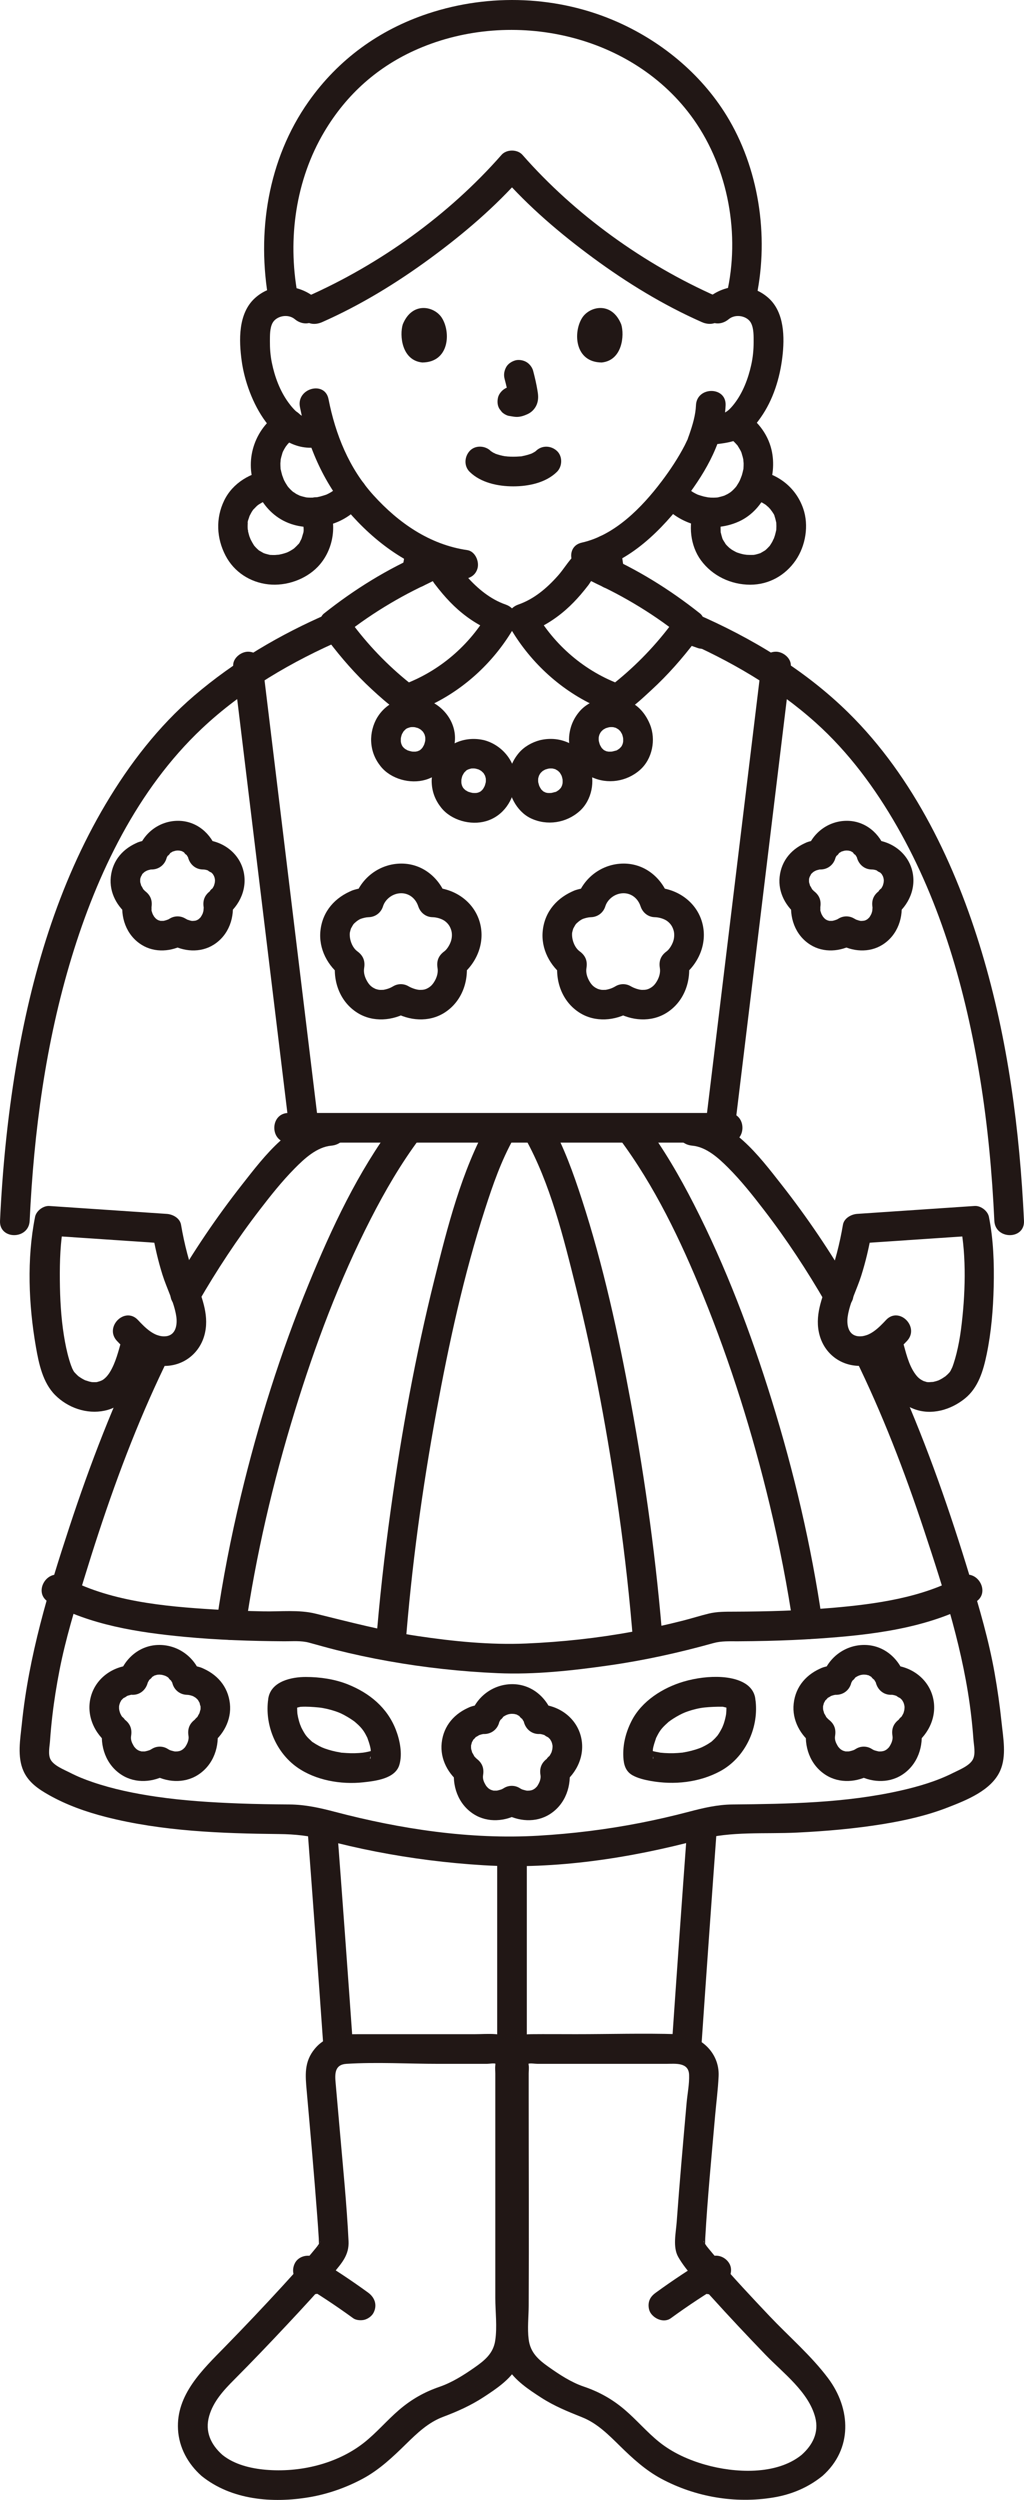
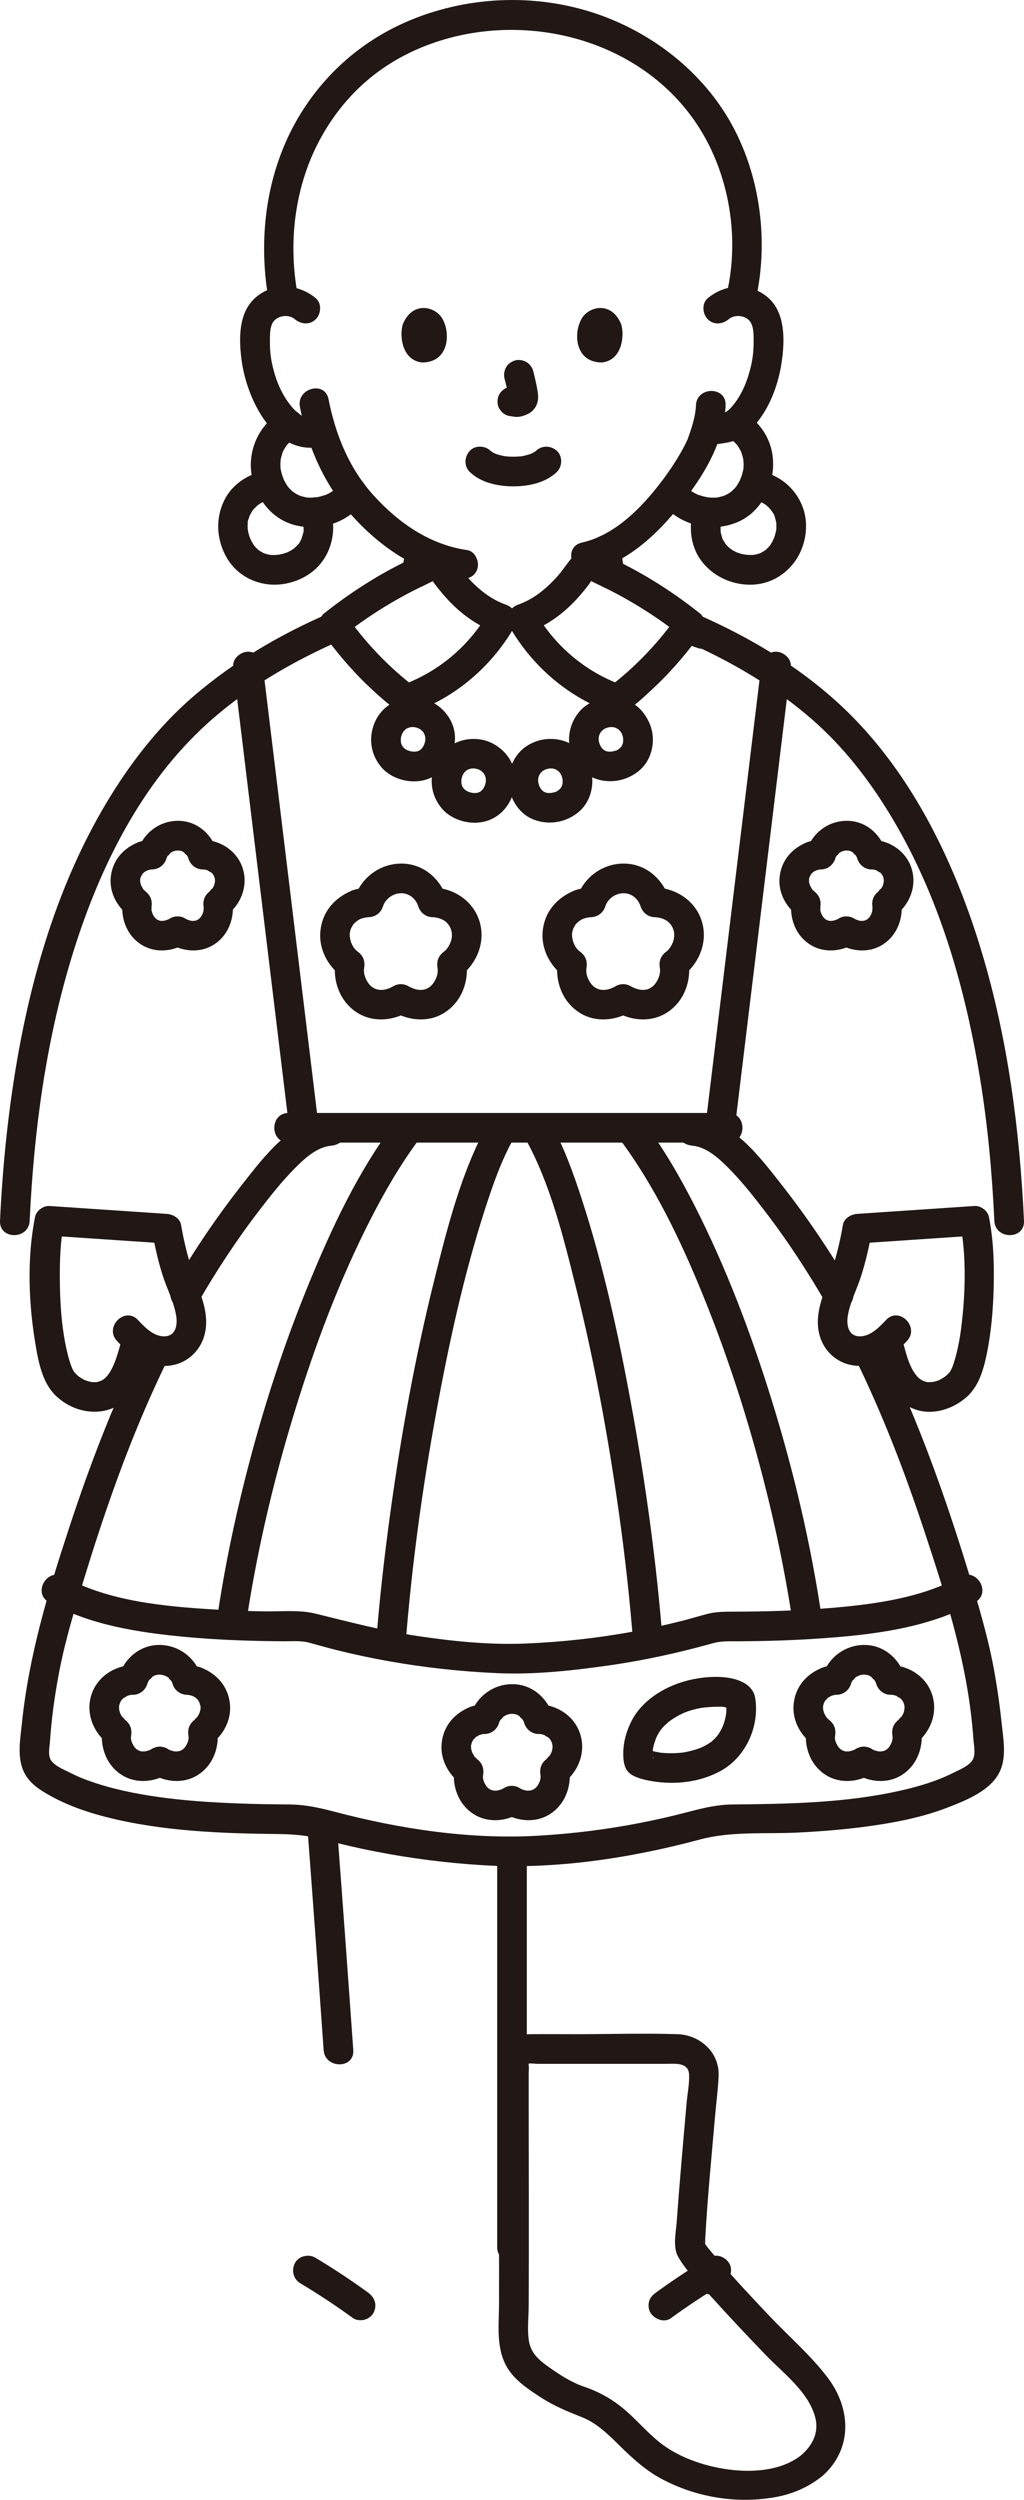
<svg xmlns="http://www.w3.org/2000/svg" id="b" width="138.185" height="337.108" viewBox="0 0 138.185 337.108">
  <defs>
    <style>.e{fill:#211715;}</style>
  </defs>
  <g id="c">
    <g id="d">
      <path class="e" d="M67.093,249.687v53.34c0,2.574,4,2.578,4,0v-53.34c0-2.574-4-2.578-4,0h0Z" />
      <path class="e" d="M97.197,305.953c-.132-.142-.268-.278-.41-.41-.181-.195-.396-.333-.644-.414-.238-.125-.495-.183-.771-.172-.275-.01-.532.047-.771.172-.248.081-.463.219-.644.414l-.313.405c-.181.312-.272.648-.273,1.009l.071.532c.095.339.266.633.514.883.142.132.278.268.41.41.181.195.396.333.644.414.238.125.495.183.771.172.275.01.532-.047.771-.172.248-.081.463-.219.644-.414l.313-.405c.181-.312.272-.648.273-1.009l-.071-.532c-.095-.339-.266-.633-.514-.883h0Z" />
-       <path class="e" d="M94.613,276.477c.697-10.199,1.421-20.395,2.17-30.59.189-2.568-3.812-2.556-4,0-.749,10.195-1.473,20.391-2.17,30.59-.176,2.569,3.825,2.559,4,0h0Z" />
-       <path class="e" d="M41.408,305.543c-.143.133-.282.272-.42.41-.195.181-.333.396-.414.644-.125.238-.183.495-.172.771-.01.275.047.532.172.771.081.248.219.463.414.644l.405.313c.312.181.648.272,1.009.273l.532-.071c.339-.095.633-.266.883-.514.138-.138.277-.277.42-.41.195-.181.333-.396.414-.644.125-.238.183-.495.172-.771.01-.275-.047-.532-.172-.771-.081-.248-.219-.463-.414-.644l-.405-.313c-.312-.181-.648-.272-1.009-.273l-.532.071c-.339.095-.633.266-.883.514h0Z" />
      <path class="e" d="M41.443,245.917c.77,10.175,1.512,20.352,2.23,30.53.18,2.553,4.182,2.573,4,0-.718-10.178-1.46-20.355-2.23-30.53-.193-2.551-4.195-2.572-4,0h0Z" />
-       <path class="e" d="M30.015,331.035c-1.574-1.398-2.386-3.154-1.788-5.247.563-1.971,1.96-3.478,3.37-4.893,2.427-2.436,4.804-4.922,7.154-7.432,2.129-2.275,4.262-4.559,6.257-6.954,1.137-1.366,2.119-2.452,2.028-4.295-.247-4.999-.753-9.993-1.185-14.978-.183-2.116-.37-4.232-.559-6.348-.107-1.2-.161-2.485,1.454-2.586,4.108-.256,8.312,0,12.427,0h6.542c.328,0,.935-.124,1.244,0-.205-.082-.073-.139-.119.196-.049.351,0,.747,0,1.102,0,10.087,0,20.175,0,30.262,0,1.903.27,3.878-.013,5.757-.262,1.742-1.431,2.683-2.8,3.639-1.464,1.024-3.033,2.016-4.73,2.599-2.046.702-3.793,1.697-5.436,3.105-1.657,1.418-3.068,3.117-4.788,4.462-3.649,2.853-8.673,4.011-13.23,3.613-2.015-.176-4.223-.705-5.828-2.002-.839-.679-2.008-.82-2.828,0-.702.702-.844,2.146,0,2.828,4.046,3.271,9.594,3.717,14.568,2.873,2.503-.425,4.963-1.291,7.199-2.492s4.053-2.925,5.849-4.686c1.481-1.452,2.994-2.902,4.972-3.646,1.956-.736,3.768-1.543,5.526-2.694,1.668-1.092,3.557-2.344,4.536-4.136,1.058-1.937,1.109-4.164,1.046-6.316-.294-10.057-.042-20.152-.042-30.213,0-2.36.59-5.736-1.451-7.386-1.447-1.169-3.566-.865-5.311-.865h-15.595c-2.237,0-4.407.048-5.997,1.957-1.479,1.775-1.283,3.616-1.099,5.692.496,5.585.991,11.171,1.413,16.762.078,1.039.156,2.078.215,3.119.018.309.003.633.044.939.035.263-.109.553.061-.202.09-.4.222-.395-.014-.084-.096.126-.185.262-.276.391-.197.279.006-.003.042-.05-.069.089-.138.177-.209.264-.418.512-.842,1.019-1.274,1.52-1.068,1.237-2.165,2.45-3.27,3.654-2.546,2.776-5.139,5.51-7.773,8.203-3.007,3.074-6.586,6.428-6.327,11.13.136,2.459,1.343,4.645,3.168,6.266,1.919,1.704,4.758-1.115,2.828-2.828Z" />
      <path class="e" d="M49.679,309.152c-2.306-1.678-4.687-3.251-7.136-4.714-.899-.537-2.235-.231-2.736.718-.511.966-.242,2.163.718,2.736,2.448,1.463,4.829,3.036,7.136,4.714.395.288,1.09.326,1.541.202.464-.128.967-.486,1.195-.919.549-1.039.189-2.077-.718-2.736h0Z" />
      <path class="e" d="M110.998,333.863c4.063-3.607,3.863-9.018.748-13.174-2.272-3.032-5.286-5.615-7.891-8.364-2.424-2.558-4.837-5.134-7.137-7.806-.386-.448-.765-.902-1.14-1.36-.073-.089-.144-.179-.215-.269-.2-.255.26.364-.009-.015-.101-.142-.194-.297-.303-.432-.186-.232-.127-.494.013.125.051.225-.009.63.06.244.056-.312.028-.664.045-.981.312-5.511.85-11.014,1.331-16.511.156-1.78.394-3.573.475-5.358.144-3.191-2.491-5.563-5.555-5.66-4.566-.145-9.159,0-13.726,0-2.006,0-4.013-.02-6.02,0-1.133.011-2.206.227-3.081,1.021-1.202,1.091-1.249,2.559-1.249,4.05,0,10.389.011,20.778,0,31.167-.003,2.906-.459,6.062,1.086,8.692,1.033,1.758,2.932,3.002,4.608,4.085,1.781,1.151,3.613,1.88,5.563,2.664,2.01.808,3.537,2.357,5.053,3.845,1.703,1.671,3.459,3.282,5.577,4.418,4.611,2.474,9.956,3.38,15.117,2.537,2.461-.402,4.709-1.348,6.65-2.917.841-.68.707-2.121,0-2.828-.831-.831-1.986-.681-2.828,0-3.414,2.761-9.036,2.444-12.994,1.321-2.212-.627-4.387-1.596-6.193-3.039-1.662-1.328-3.042-2.974-4.659-4.356-1.682-1.438-3.469-2.436-5.563-3.146-1.7-.576-3.292-1.628-4.749-2.659-1.391-.984-2.45-1.941-2.671-3.712-.185-1.481-.004-3.009.004-4.497.047-9.429,0-18.86,0-28.289,0-1.02,0-2.04,0-3.059,0-.349.057-.757,0-1.102-.061-.367.066-.255-.109-.196.35-.117.933,0,1.298,0h17.388c1.201,0,3.003-.247,3.07,1.476.048,1.242-.231,2.581-.339,3.815-.472,5.347-.948,10.695-1.337,16.049-.105,1.448-.551,3.375.209,4.703,1.13,1.977,2.973,3.723,4.487,5.4,2.379,2.635,4.814,5.219,7.277,7.775,2.382,2.472,5.826,5.011,6.724,8.457.527,2.021-.344,3.727-1.842,5.057-1.929,1.713.908,4.533,2.828,2.828Z" />
      <path class="e" d="M90.525,312.606c2.306-1.678,4.687-3.251,7.136-4.714.898-.537,1.307-1.822.718-2.736-.582-.903-1.775-1.292-2.736-.718-2.448,1.463-4.829,3.036-7.136,4.714-.434.315-.772.66-.919,1.195-.132.479-.072,1.116.202,1.541.539.836,1.832,1.376,2.736.718h0Z" />
      <path class="e" d="M101.763,67.367c-.489-.062.138.054.271.091.212.059.416.135.623.208-.426-.149.115.068.238.136.224.125.434.267.643.416-.39-.278.064.076.162.173.141.138.262.292.397.433-.329-.344.027.051.111.186.1.162.326.446.34.638-.002-.033-.154-.44-.039-.076.029.092.063.182.091.275.056.186.092.376.139.564.042.166.136.222-.005-.098.028.063.022.236.026.293.014.222.014.445.002.667-.006.118.001.261-.032.374.016-.054.091-.45,0-.081-.05.204-.092.409-.152.611-.059.201-.133.395-.204.592.156-.433-.077.137-.151.271-.094.171-.199.332-.305.495-.265.406.205-.194-.124.153-.128.135-.253.269-.39.395-.068.062-.142.117-.208.18-.171.162.333-.209.021-.027-.177.104-.349.212-.529.311-.423.233.31-.08-.153.068-.178.057-.353.113-.535.156-.091.021-.188.03-.277.057-.232.07.414-.021.034-.005-.405.018-.794.006-1.199-.015.497.026-.102-.026-.254-.06-.26-.059-.518-.132-.77-.22-.098-.034-.194-.072-.29-.11.409.158.146.063.061.015-.172-.098-.351-.184-.519-.289-.148-.092-.512-.4-.184-.109-.178-.157-.355-.311-.518-.484-.064-.068-.123-.141-.186-.21-.244-.268.119.222.016.016-.092-.184-.229-.352-.326-.536-.009-.017-.129-.211-.124-.251.098.242.12.293.066.154-.026-.066-.05-.132-.072-.199-.069-.204-.116-.412-.168-.62-.037-.146-.169-.413-.011.029-.038-.107-.025-.257-.031-.369-.012-.227-.012-.455.001-.683.006-.103.021-.207.025-.31-.021.494.004.009.026-.1.059-.294.138-.58.242-.861.363-.983-.405-2.234-1.397-2.46-1.132-.258-2.071.344-2.46,1.397-.831,2.248-.527,5.054.898,6.999,1.543,2.106,4.05,3.301,6.66,3.3,2.505-.001,4.724-1.243,6.131-3.29,1.348-1.963,1.8-4.714,1.017-6.977-1.022-2.954-3.567-4.822-6.627-5.21-1.042-.132-2.044,1.014-2,2,.054,1.196.883,1.859,2,2h0Z" />
      <path class="e" d="M88.926,67.397c2.423,3.355,6.999,4.653,10.793,2.922,3.543-1.617,5.271-6.049,4.381-9.722-.527-2.173-2.007-4.036-3.938-5.136-.909-.518-2.228-.244-2.736.718-.502.95-.253,2.183.718,2.736.207.118.404.244.602.377-.353-.237.2.174.265.236.166.157.316.326.469.494.275.303-.129-.25.094.133.113.194.239.377.343.576.052.099.101.199.147.301-.091-.222-.095-.226-.012-.013.116.379.226.745.292,1.138-.084-.501.002.214.005.314.005.23-.008.458-.021.688-.032.543.098-.375-.025.161-.057.252-.112.502-.187.75-.023.077-.312.806-.147.446-.082.179-.17.355-.266.527-.094.168-.204.325-.302.49-.132.183-.123.178.026-.016-.066.083-.135.164-.205.243-.139.156-.286.306-.441.446-.143.13-.353.27-.076.079-.17.117-.339.233-.518.335-.091.052-.703.324-.219.135-.348.136-.697.219-1.057.31-.228.038-.211.039.052.002-.109.012-.218.022-.328.028-.224.014-.449.015-.673.006-.18-.007-.361-.018-.54-.041.386.05-.381-.092-.453-.11-.249-.063-.488-.146-.732-.222-.221-.086-.233-.088-.038-.007-.111-.05-.22-.102-.328-.158-.159-.082-.314-.17-.466-.265-.077-.048-.626-.485-.301-.199-.172-.151-.341-.303-.498-.469-.078-.082-.153-.167-.226-.253.136.185.137.186.004.002-.611-.846-1.768-1.342-2.736-.718-.839.541-1.373,1.829-.718,2.736h0Z" />
      <path class="e" d="M40.644,69.609c.085.23.154.462.208.701.036.159.088.718.06.26.024.403.137.973-.005,1.362.177-.488-.019.02-.059.181-.046.185-.108.363-.167.543-.123.375.043-.077.041-.088.006.036-.099.204-.124.251-.061.116-.24.554-.366.594.012-.004.316-.364.056-.073-.063.07-.122.141-.186.21-.13.138-.272.261-.408.392-.081.078-.292.194.068-.044-.081.053-.157.113-.238.166-.185.122-.378.233-.576.334-.105.053-.43.189-.006.019-.096.038-.193.075-.29.11-.2.07-.404.131-.61.182-.21.053-.422.089-.634.129.469-.087-.153.001-.313.005-.198.005-.394-.005-.592-.015-.508-.025.307.089-.178-.028-.182-.044-.362-.085-.541-.142-.087-.028-.173-.067-.261-.091-.23-.063.355.19.037.011-.179-.101-.357-.198-.533-.305-.409-.247.214.223-.141-.099-.137-.124-.272-.248-.399-.383-.063-.067-.119-.147-.186-.209-.169-.156.207.319.009.012-.215-.334-.4-.668-.58-1.022.217.429-.03-.105-.074-.244-.08-.251-.138-.506-.199-.762-.066-.283.079-.023,0,.081.015-.02-.024-.25-.028-.299-.013-.198-.016-.397-.009-.595.004-.099.013-.196.018-.294.022-.405-.022.08-.016.096-.058-.143.121-.561.165-.707.028-.092.063-.183.091-.275.107-.353-.129.212-.008.01.112-.185.195-.388.31-.572.051-.083.107-.161.16-.242.256-.396-.28.289.046-.055.153-.162.307-.318.465-.474.083-.082.364-.289,0-.021.102-.075.206-.148.312-.217.197-.127.401-.234.608-.344.32-.17.031-.017-.04.009.154-.057.306-.113.463-.161.107-.033.214-.062.323-.089.112-.028.604-.111.108-.049,1.034-.131,2.053-.826,2-2-.043-.971-.888-2.141-2-2-2.571.326-5.016,1.73-6.177,4.131s-1.032,5.083.192,7.43c1.153,2.21,3.323,3.603,5.776,3.871,2.379.26,5.002-.638,6.668-2.37,1.965-2.044,2.606-5.219,1.621-7.883-.362-.978-1.371-1.749-2.46-1.397-.959.31-1.785,1.41-1.397,2.46h0Z" />
      <path class="e" d="M45.786,65.398c.27-.371-.16.181-.221.246-.157.165-.325.316-.496.466.328-.288-.219.148-.297.196-.151.094-.305.182-.463.263-.107.055-.216.107-.325.157.197-.082.185-.081-.035.004-.243.074-.481.156-.728.218-.132.033-.264.063-.397.09-.221.036-.263.046-.126.029.176-.027-.398.03-.47.033-.224.009-.449.007-.673-.006-.109-.007-.219-.016-.328-.028.263.037.28.037.052-.002-.361-.083-.712-.174-1.057-.31.484.189-.128-.082-.219-.135-.152-.087-.298-.218-.455-.29-.117-.084-.085-.058.096.079-.08-.065-.159-.133-.236-.203-.155-.141-.302-.29-.441-.446-.07-.079-.139-.16-.205-.243.149.193.158.198.026.016-.084-.141-.179-.275-.261-.417-.112-.195-.214-.395-.307-.599.164.359-.124-.37-.147-.446-.075-.247-.123-.499-.187-.749-.106-.417-.004.305-.025-.158-.011-.229-.027-.455-.023-.685.002-.1.083-.816.002-.309.062-.389.174-.754.286-1.131.082-.213.077-.208-.016.015.045-.101.094-.201.145-.299.102-.197.215-.389.338-.574.049-.073.375-.431.088-.132.157-.163.298-.338.462-.495.062-.06.611-.488.257-.238.193-.136.39-.262.594-.381.903-.528,1.303-1.828.718-2.736s-1.77-1.283-2.736-.718c-3.48,2.034-5.039,6.349-3.593,10.137.694,1.818,1.836,3.415,3.537,4.417s3.655,1.216,5.578.928c2.351-.352,4.359-1.641,5.745-3.546.618-.849.172-2.266-.718-2.736-1.039-.549-2.077-.189-2.736.718h0Z" />
-       <path class="e" d="M43.463,43.441c5.199-2.297,10.084-5.288,14.659-8.65,4.466-3.281,8.723-6.907,12.384-11.078h-2.828c3.662,4.172,7.919,7.795,12.384,11.078,4.574,3.363,9.461,6.353,14.659,8.65.987.436,2.148.288,2.736-.718.498-.851.276-2.298-.718-2.736-9.823-4.34-19.141-11.023-26.234-19.102-.681-.776-2.149-.774-2.828,0-7.093,8.08-16.411,14.762-26.234,19.102-.988.437-1.219,1.879-.718,2.736.596,1.019,1.744,1.156,2.736.718h0Z" />
      <path class="e" d="M26.74,175.627c2.498-4.329,5.25-8.514,8.299-12.475,1.481-1.925,3.007-3.853,4.717-5.582,1.316-1.331,3.001-2.91,4.967-3.082,1.076-.095,2-.851,2-2,0-1.009-.918-2.095-2-2-5.36.471-8.978,5.329-12.051,9.243-3.456,4.401-6.589,9.031-9.386,13.878-1.289,2.234,2.166,4.25,3.454,2.019h0Z" />
      <path class="e" d="M93.403,154.487c1.906.168,3.544,1.662,4.832,2.947,1.768,1.764,3.337,3.746,4.858,5.724,3.062,3.979,5.823,8.182,8.333,12.528,1.287,2.228,4.745.217,3.454-2.019-2.81-4.865-5.952-9.514-9.421-13.933-3.075-3.915-6.694-8.776-12.055-9.248-1.077-.095-2,.987-2,2,0,1.161.919,1.905,2,2h0Z" />
      <path class="e" d="M115.356,183.067c3.698,7.512,6.706,15.332,9.339,23.275,2.712,8.18,5.375,16.459,6.367,25.051.121,1.047.222,2.097.297,3.148.059.82.319,1.927-.063,2.69-.44.878-1.85,1.422-2.689,1.845-2.18,1.099-4.629,1.825-7.093,2.381-7.416,1.675-15.123,1.796-22.691,1.869-2.021.02-3.927.472-5.868.983-2.182.574-4.382,1.079-6.596,1.511-4.527.884-9.106,1.447-13.711,1.716-9.192.535-18.608-.891-27.488-3.227-2.025-.533-3.994-.969-6.1-.984-2.271-.016-4.541-.05-6.81-.135-3.732-.141-7.481-.374-11.179-.916-2.899-.425-5.791-1.014-8.568-1.961-1.13-.386-2.033-.75-3.088-1.289-.798-.407-2.194-.948-2.61-1.795-.342-.697-.105-1.746-.055-2.483.077-1.12.183-2.238.312-3.354.24-2.081.575-4.152.976-6.208.817-4.183,2.069-8.258,3.317-12.329,2.529-8.25,5.356-16.435,8.857-24.328.816-1.84,1.669-3.664,2.556-5.471,1.13-2.302-2.318-4.332-3.454-2.019-3.94,8.027-7.159,16.39-9.951,24.879-2.86,8.694-5.486,17.399-6.416,26.537-.212,2.078-.657,4.436.238,6.403.688,1.511,2.021,2.409,3.421,3.198,2.39,1.348,5.027,2.28,7.68,2.957,7.571,1.933,15.575,2.224,23.35,2.304,2.213.023,4.107.227,6.244.794,2.255.599,4.529,1.121,6.819,1.568,4.796.936,9.663,1.55,14.54,1.845,9.745.588,19.81-.952,29.214-3.471,4.254-1.139,8.734-.721,13.107-.933,3.912-.19,7.823-.529,11.69-1.162,2.928-.48,5.849-1.142,8.62-2.217,2.55-.989,5.928-2.311,7.102-4.968.88-1.993.403-4.431.184-6.528-.234-2.238-.551-4.469-.945-6.684-.779-4.38-2.022-8.623-3.312-12.875-2.677-8.824-5.713-17.546-9.446-25.983-.842-1.902-1.724-3.786-2.642-5.653-1.137-2.309-4.588-.285-3.454,2.019h0Z" />
      <path class="e" d="M102.712,89.879c-2.471,20.362-4.942,40.724-7.413,61.086-.13,1.074,1.013,2,2,2,1.189,0,1.869-.923,2-2,2.471-20.362,4.942-40.724,7.413-61.086.13-1.074-1.013-2-2-2-1.189,0-1.869.923-2,2h0Z" />
      <path class="e" d="M31.474,89.879c2.497,20.574,4.994,41.148,7.491,61.722.13,1.072.826,2,2,2,.98,0,2.131-.92,2-2-2.497-20.574-4.994-41.148-7.491-61.722-.13-1.072-.826-2-2-2-.98,0-2.131.92-2,2h0Z" />
      <path class="e" d="M54.683,74.257c-.021.193-.044.386-.07.579l.071-.532c-.107.794-.252,1.582-.39,2.371-.083.266-.095.532-.036.798.012.266.091.514.237.744.243.415.718.811,1.195.919.512.117,1.087.091,1.541-.202.414-.267.831-.69.919-1.195.203-1.157.406-2.313.531-3.482.01-.275-.047-.532-.172-.771-.081-.248-.219-.463-.414-.644-.347-.347-.916-.608-1.414-.586-.517.023-1.054.193-1.414.586l-.313.405c-.181.312-.272.648-.273,1.009h0Z" />
      <path class="e" d="M92.101,86.676c.358.124.718.241,1.076.362.35.118.694.251,1.044.368.266.083.532.095.798.036.266-.012.514-.091.744-.237.233-.126.42-.297.561-.515.177-.193.296-.42.358-.68l.071-.532c-.001-.361-.092-.697-.273-1.009l-.313-.405c-.25-.248-.544-.419-.883-.514-.35-.117-.694-.25-1.044-.368-.358-.121-.718-.238-1.076-.362-.266-.083-.532-.095-.798-.036-.266.012-.514.091-.744.237-.233.126-.42.297-.561.515-.177.193-.296.42-.358.68l-.071.532c.001.361.092.697.273,1.009l.313.405c.25.248.544.419.883.514h0Z" />
      <path class="e" d="M79.843,74.127c.123,1.253.293,2.503.521,3.742l-.071-.532c.032.517.079.584.283,1.049.126.233.297.42.515.561.193.177.42.296.68.358.479.132,1.116.072,1.541-.202.427-.275.803-.685.919-1.195l.071-.532c-.001-.361-.092-.697-.273-1.009l-.009-.02.273,1.009c-.03-.478-.149-.959-.225-1.432-.049-.308-.095-.616-.136-.925l.071.532c-.062-.467-.115-.935-.162-1.404.01-.275-.047-.532-.172-.771-.081-.248-.219-.463-.414-.644-.347-.347-.916-.608-1.414-.586-.517.023-1.054.193-1.414.586-.339.369-.637.894-.586,1.414h0Z" />
      <path class="e" d="M93.919,54.648c-.058,1.362-.465,2.682-.907,3.963-.082.238-.179.473-.251.714-.099.333.217-.42.045-.103-.146.267-.261.553-.402.824-.887,1.707-1.962,3.331-3.121,4.864-2.666,3.526-6.307,7.262-10.77,8.26-2.511.562-1.448,4.419,1.063,3.857,5.462-1.222,9.75-5.601,13.012-9.903,2.764-3.645,5.13-7.787,5.33-12.476.109-2.574-3.891-2.569-4,0h0Z" />
      <path class="e" d="M98.333,43.046c.937-.784,2.532-.445,3.02.524.382.758.346,1.772.346,2.595,0,1.025-.1,2.028-.321,3.028-.411,1.86-1.134,3.778-2.321,5.292-.447.569-.962,1.117-1.531,1.266-.824.216-1.71.248-2.601.373-1.071.151-1.657,1.515-1.397,2.46.316,1.151,1.386,1.548,2.46,1.397,1.004-.142,2.515-.225,3.651-.764,1.268-.602,2.248-1.819,3.037-2.944,1.656-2.361,2.553-5.249,2.897-8.088.324-2.671.295-6.065-1.869-8.002-2.379-2.129-5.815-1.96-8.199.034-.829.693-.716,2.112,0,2.828.821.821,1.997.695,2.828,0h0Z" />
      <path class="e" d="M54.352,43.741c-.452,1.47-.158,4.852,2.628,5.14,3.681-.022,3.877-4.111,2.638-6.034-1.015-1.574-3.998-2.229-5.266.893Z" />
      <path class="e" d="M83.833,43.741c.453,1.47.158,4.852-2.628,5.14-3.682-.022-3.878-4.111-2.638-6.034,1.015-1.574,3.998-2.229,5.266.894Z" />
      <path class="e" d="M42.618,40.217c-2.379-1.989-5.826-2.168-8.199-.034-2.306,2.074-2.189,5.715-1.798,8.534.707,5.097,4.368,12.825,10.7,11.516,1.058-.219,1.67-1.467,1.397-2.46-.302-1.099-1.399-1.616-2.46-1.397-1.372.284-2.632-1.12-3.357-2.122-1.141-1.577-1.837-3.473-2.221-5.368-.192-.949-.265-1.91-.257-2.878.007-.769-.021-1.735.346-2.439.5-.959,2.075-1.314,3.02-.524.828.692,2.017.812,2.828,0,.712-.712.832-2.132,0-2.828h0Z" />
      <path class="e" d="M63.044,74.179c-5.062-.736-9.26-3.664-12.637-7.389-3.305-3.644-5.136-8.199-6.076-12.975-.497-2.523-4.353-1.455-3.857,1.063,1.074,5.457,3.345,10.593,7.105,14.74s8.74,7.594,14.402,8.417c1.068.155,2.149-.264,2.46-1.397.258-.94-.321-2.304-1.397-2.46h0Z" />
      <path class="e" d="M63.386,63.632c1.51,1.478,3.846,1.953,5.883,1.952s4.374-.473,5.884-1.952c.749-.733.79-2.103,0-2.828-.805-.739-2.029-.782-2.828,0-.077.075-.368.307-.037.052.343-.264-.035.015-.132.074-.116.071-.235.137-.357.198-.08.04-.171.072-.248.117.097-.056.47-.179.155-.071-.39.134-.782.249-1.188.325-.066.012-.132.024-.198.034-.151.024-.089.017.187-.022-.104.041-.256.028-.365.037-.29.024-.581.036-.873.036-.266,0-.533-.009-.799-.029-.132-.01-.309-.053-.44-.043.194-.015.357.054.055,0-.409-.073-.813-.177-1.204-.319-.161-.058-.42-.227.106.053-.067-.036-.14-.063-.208-.097-.135-.066-.268-.138-.396-.217-.098-.06-.188-.134-.286-.194.579.353.28.226.117.067-.748-.733-2.092-.802-2.828,0-.726.791-.799,2.046,0,2.828h0Z" />
      <path class="e" d="M68.088,51.075c.234.891.458,1.797.592,2.709l-.071-.532c.016.125.023.248.01.374l.071-.532c-.009.058-.022.113-.041.168l.202-.478c-.017.039-.035.073-.059.108l.313-.405c-.028.034-.054.06-.089.087l.405-.313c-.068.044-.141.08-.215.114l.478-.202c-.118.049-.235.085-.362.106l.532-.071c-.114.014-.225.013-.339,0l.532.071c-.128-.018-.254-.049-.382-.066-.266-.083-.532-.095-.798-.036-.266.012-.514.091-.744.237-.415.243-.811.718-.919,1.195-.117.512-.091,1.087.202,1.541l.313.405c.25.248.544.419.883.514.346.047.681.133,1.033.148.568.025,1.086-.154,1.591-.389.636-.295,1.138-.902,1.307-1.586.145-.586.086-1.052-.013-1.639-.147-.873-.349-1.738-.574-2.594-.127-.483-.49-.944-.919-1.195s-1.061-.357-1.541-.202c-.484.157-.951.457-1.195.919-.253.48-.342,1.007-.202,1.541h0Z" />
      <path class="e" d="M101.928,40.676c1.88-8.098.679-17.272-3.514-24.481-3.413-5.868-8.842-10.446-15.017-13.2-8.02-3.577-17.303-3.929-25.633-1.167-6.609,2.191-12.123,6.199-16.131,11.88-5.497,7.793-7.028,17.671-5.345,26.955.458,2.529,4.314,1.458,3.857-1.063-1.345-7.417-.25-15.332,3.623-21.841,3.029-5.09,7.27-8.84,12.65-11.167,12.72-5.503,29.021-2.043,37.196,9.529,4.692,6.642,6.292,15.584,4.456,23.492-.581,2.505,3.274,3.574,3.857,1.063h0Z" />
      <path class="e" d="M138.183,164.627c-.569-12.214-2.173-24.495-5.696-36.23s-9.14-23.574-18.004-32.295c-5.864-5.769-13.114-10.124-20.631-13.372-.991-.428-2.145-.293-2.736.718-.494.844-.279,2.306.718,2.736,6.561,2.835,12.904,6.477,18.242,11.265,4.441,3.983,8.027,8.843,10.982,14.004,5.957,10.406,9.269,22.16,11.193,33.935,1.04,6.366,1.632,12.798,1.932,19.239.119,2.563,4.12,2.578,4,0h0Z" />
      <path class="e" d="M15.789,180.827c1.675,1.785,3.757,3.313,6.301,3.362,2.589.05,4.779-1.614,5.481-4.09.715-2.524-.243-4.927-1.108-7.269-.92-2.489-1.588-5.057-2.031-7.673-.152-.898-1.111-1.413-1.929-1.468-5.281-.356-10.562-.711-15.843-1.067-.816-.055-1.767.656-1.929,1.468-1.128,5.67-.872,11.871.115,17.54.391,2.249.923,4.81,2.592,6.485,1.718,1.725,4.27,2.618,6.672,2.112,3.909-.822,5.186-5.064,6.137-8.399.707-2.48-3.152-3.539-3.857-1.063-.404,1.419-.763,2.917-1.52,4.196-.23.389-.517.749-.881,1.028-.22.169-.446.252-.847.359-.224.06.013.017.058.01-.093.013-.191.02-.285.021-.221.002-.442.006-.662-.019.34.04-.097-.031-.21-.063-.104-.03-.734-.248-.407-.11-.366-.154-.713-.366-1.036-.593-.188-.132.025.02.051.042-.067-.055-.134-.112-.197-.172-.163-.156-.318-.313-.466-.483-.15-.173.057.072.069.09-.055-.083-.121-.166-.164-.256-.069-.141-.145-.277-.21-.42.144.314-.082-.232-.115-.327-.081-.231-.156-.464-.226-.699-.323-1.086-.546-2.203-.724-3.321-.389-2.446-.519-4.944-.542-7.418-.024-2.538.065-5.223.514-7.477l-1.929,1.468c5.281.356,10.562.711,15.843,1.067l-1.929-1.468c.324,1.913.763,3.802,1.342,5.655s1.57,3.685,1.867,5.608c.168,1.086-.024,2.51-1.322,2.696-1.561.223-2.884-1.155-3.845-2.18-1.765-1.881-4.59.952-2.828,2.828h0Z" />
      <path class="e" d="M119.568,177.999c-.955,1.017-2.25,2.369-3.795,2.185-1.333-.158-1.544-1.587-1.372-2.701.287-1.861,1.241-3.636,1.808-5.423.607-1.912,1.066-3.863,1.401-5.84l-1.929,1.468c5.281-.356,10.562-.711,15.843-1.067l-1.929-1.468c.847,4.258.682,9.532.09,14.092-.142,1.093-.341,2.185-.606,3.254-.115.463-.244.923-.395,1.375-.074.22-.149.441-.239.655.133-.32-.113.202-.153.286-.072.147-.256.371-.042.103-.121.151-.255.292-.394.427-.058.056-.397.351-.259.242.099-.078-.342.226-.47.301-.16.093-.324.18-.493.258-.289.133.262-.09-.042.011-.089.029-.177.065-.268.088-.183.046-.363.098-.55.132.372-.067-.284.006-.409.006-.095,0-.191-.007-.285-.017-.313-.032.415.121-.131-.041-.094-.028-.188-.053-.281-.085-.307-.104.222.116-.077-.033-.429-.214-.704-.417-1.057-.893-.95-1.281-1.31-3.044-1.739-4.55-.704-2.471-4.565-1.421-3.857,1.063.911,3.195,1.98,6.859,5.387,8.166,2.365.908,4.999.124,6.9-1.42,1.807-1.468,2.467-3.751,2.924-5.949.621-2.991.876-6.076.946-9.126.073-3.133-.029-6.328-.643-9.41-.16-.806-1.106-1.524-1.929-1.468-5.281.356-10.562.711-15.843,1.067-.808.054-1.778.577-1.929,1.468-.432,2.551-1.077,5.059-1.963,7.491-.876,2.406-1.911,4.854-1.175,7.45.691,2.438,2.786,4.046,5.32,4.088,2.599.043,4.762-1.548,6.462-3.359,1.76-1.876-1.062-4.71-2.828-2.828h0Z" />
      <path class="e" d="M33.097,219.679c1.437-9.956,3.729-19.789,6.688-29.4,2.732-8.874,6.005-17.635,10.242-25.908,1.936-3.78,4.079-7.472,6.628-10.874.648-.865.14-2.235-.718-2.736-1.022-.598-2.087-.15-2.736.718-4.912,6.555-8.444,14.115-11.543,21.66-3.811,9.276-6.827,18.89-9.168,28.639-1.335,5.561-2.434,11.179-3.251,16.839-.154,1.068.264,2.149,1.397,2.46.939.258,2.305-.321,2.46-1.397h0Z" />
      <path class="e" d="M54.708,222.017c.815-10.623,2.258-21.197,4.184-31.675,1.691-9.198,3.688-18.404,6.565-27.312,1.078-3.339,2.179-6.506,3.869-9.534,1.256-2.25-2.198-4.27-3.454-2.019-3.601,6.455-5.492,13.999-7.264,21.116-2.545,10.218-4.439,20.608-5.885,31.036-.847,6.109-1.542,12.238-2.014,18.388-.197,2.567,3.804,2.554,4,0h0Z" />
      <path class="e" d="M83.541,153.497c4.799,6.407,8.324,13.795,11.332,21.181,3.722,9.14,6.682,18.601,8.985,28.194,1.324,5.515,2.416,11.084,3.231,16.697.155,1.07,1.512,1.658,2.46,1.397,1.148-.315,1.553-1.387,1.397-2.46-1.463-10.067-3.798-20.008-6.812-29.721-2.802-9.03-6.176-17.955-10.486-26.38-1.943-3.797-4.093-7.508-6.653-10.926-.646-.863-1.729-1.307-2.736-.718-.851.498-1.369,1.867-.718,2.736h0Z" />
      <path class="e" d="M70.871,153.497c3.395,6.086,5.167,13.358,6.864,20.171,2.478,9.949,4.335,20.06,5.768,30.21.834,5.901,1.491,11.828,1.955,17.77.199,2.55,4.201,2.571,4,0-.852-10.914-2.344-21.788-4.33-32.552-1.703-9.232-3.712-18.474-6.623-27.409-1.134-3.481-2.392-7.002-4.18-10.209-1.254-2.248-4.71-.234-3.454,2.019h0Z" />
      <path class="e" d="M38.948,154.079c6.688,0,13.377,0,20.065,0,10.65,0,21.301,0,31.951,0h7.294c2.574,0,2.578-4,0-4-6.688,0-13.377,0-20.065,0-10.65,0-21.301,0-31.951,0h-7.294c-2.574,0-2.578,4,0,4h0Z" />
      <path class="e" d="M6.599,216.054c5.55,3.085,12.061,4.078,18.297,4.669,4.475.424,8.974.568,13.467.599,1.114.008,2.266-.108,3.348.186,1.219.331,2.432.68,3.658.987,2.326.582,4.672,1.083,7.032,1.503,4.883.869,9.828,1.411,14.782,1.624,4.995.215,10.067-.346,15.008-1.049,4.761-.678,9.442-1.714,14.072-3.003,1.102-.307,2.184-.24,3.323-.246,1.31-.008,2.62-.026,3.929-.057,2.244-.054,4.488-.146,6.728-.297,7.204-.486,14.923-1.345,21.345-4.914,2.25-1.251.235-4.707-2.019-3.454-5.098,2.834-11.376,3.705-17.208,4.207-4.406.379-8.833.502-13.254.518-1.178.005-2.328-.017-3.48.263s-2.288.646-3.438.939c-2.249.573-4.516,1.07-6.798,1.491-4.754.877-9.565,1.395-14.394,1.602-4.855.208-9.815-.291-14.616-1.005-4.7-.7-9.217-1.899-13.82-3.028-2.229-.546-4.707-.259-6.987-.303-2.213-.043-4.426-.121-6.635-.253-6.807-.407-14.34-1.107-20.32-4.432-2.252-1.252-4.272,2.202-2.019,3.454h0Z" />
      <path class="e" d="M4.003,164.627c.56-12.002,2.16-24.02,5.665-35.54,3.435-11.288,8.866-22.623,17.555-30.825,5.506-5.197,12.206-9.092,19.129-12.079.992-.428,1.216-1.885.718-2.736-.6-1.025-1.741-1.147-2.736-.718-6.529,2.817-12.735,6.463-18.147,11.096-4.794,4.104-8.723,9.208-11.936,14.619-6.425,10.818-10.058,23.152-12.11,35.499-1.137,6.843-1.815,13.756-2.138,20.684-.12,2.573,3.88,2.567,4,0h0Z" />
      <path class="e" d="M57.154,94.233c-2.417-.571-4.911.347-6.229,2.49-.583.947-.892,2.162-.838,3.272.062,1.265.498,2.364,1.284,3.347,1.364,1.708,3.981,2.419,6.054,1.809,2.334-.687,3.732-2.821,3.954-5.167.252-2.671-1.705-5.089-4.225-5.752-1.011-.266-2.219.336-2.46,1.397-.238,1.047.314,2.175,1.397,2.46.167.044.326.107.491.156-.53-.158-.278-.122-.116-.038.072.037.142.077.212.119.068.041.133.088.201.13.291.181-.278-.254-.144-.112.116.123.251.227.364.355.056.063.239.295.016.01-.222-.283-.046-.052,0,.021.082.128.148.262.218.396.162.309-.16-.48-.065-.144.02.072.047.143.067.216.045.161.077.324.101.489l-.071-.532c.041.341.038.677-.007,1.017l.071-.532c-.03.192-.071.381-.127.568-.028.095-.061.186-.092.28-.118.352.224-.448.054-.126-.086.163-.168.326-.269.48-.107.162-.282.27.102-.118-.061.061-.113.134-.173.197s-.121.123-.185.181c-.135.122-.367.2.139-.097-.148.086-.282.189-.435.267-.17.086-.398.083.165-.063-.069.018-.136.049-.204.07-.183.057-.369.094-.559.122l.532-.071c-.344.041-.683.036-1.026-.006l.532.071c-.199-.029-.397-.067-.591-.121-.095-.026-.19-.055-.283-.088-.201-.07-.305-.211.121.058-.156-.098-.332-.167-.488-.269-.16-.104-.279-.283.113.101-.063-.062-.137-.115-.201-.175s-.126-.123-.185-.188c-.122-.135-.202-.369.092.134-.088-.151-.194-.288-.274-.444-.086-.168-.089-.404.059.158-.018-.07-.051-.139-.072-.208-.059-.187-.098-.376-.127-.569l.071.532c-.043-.348-.041-.692.001-1.04l-.071.532c.029-.199.066-.397.12-.591.026-.093.057-.183.088-.275.108-.323-.225.445-.055.128.082-.152.165-.299.255-.446.213-.345-.231.248-.091.108.065-.065.12-.14.184-.206.053-.055.108-.108.165-.16.292-.265-.09-.003-.121.081.04-.11.366-.237.469-.29.19-.098.349-.069-.14.05.09-.022.177-.064.266-.091.183-.054.369-.091.558-.117l-.532.071c.333-.038.662-.034.995.009l-.532-.071c.14.022.277.049.414.081,1.016.24,2.214-.317,2.46-1.397.233-1.025-.308-2.203-1.397-2.46Z" />
      <path class="e" d="M65.325,99.81c-2.417-.571-4.911.347-6.229,2.49-.583.947-.892,2.162-.838,3.272.062,1.265.498,2.364,1.284,3.347,1.364,1.708,3.981,2.419,6.054,1.809,2.334-.687,3.732-2.821,3.954-5.167.252-2.671-1.705-5.089-4.225-5.752-1.011-.266-2.219.336-2.46,1.397-.238,1.047.314,2.175,1.397,2.46.167.044.326.107.491.156-.53-.158-.278-.122-.116-.038.072.037.142.077.212.119.068.041.133.088.201.13.291.181-.278-.254-.144-.112.116.123.251.227.364.355.056.063.239.295.016.01-.222-.283-.046-.052,0,.021.082.128.148.262.218.396.162.309-.16-.48-.065-.144.02.072.047.143.067.216.045.161.077.324.101.489l-.071-.532c.041.341.038.677-.007,1.017l.071-.532c-.03.192-.071.381-.127.568-.028.095-.061.186-.092.28-.118.352.224-.448.054-.126-.086.163-.168.326-.269.48-.107.162-.282.27.102-.118-.061.061-.113.134-.173.197s-.121.123-.185.181c-.135.122-.367.2.139-.097-.148.086-.282.189-.435.267-.17.086-.398.083.165-.063-.069.018-.136.049-.204.07-.183.057-.369.094-.559.122l.532-.071c-.344.041-.683.036-1.026-.006l.532.071c-.199-.029-.397-.067-.591-.121-.095-.026-.19-.055-.283-.088-.201-.07-.305-.211.121.058-.156-.098-.332-.167-.488-.269-.16-.104-.279-.283.113.101-.063-.062-.137-.115-.201-.175s-.126-.123-.185-.188c-.122-.135-.202-.369.092.134-.088-.151-.194-.288-.274-.444-.086-.168-.089-.404.059.158-.018-.07-.051-.139-.072-.208-.059-.187-.098-.376-.127-.569l.071.532c-.043-.348-.041-.692.001-1.04l-.071.532c.029-.199.066-.397.12-.591.026-.093.057-.183.088-.275.108-.323-.225.445-.055.128.082-.152.165-.299.255-.446.213-.345-.231.248-.091.108.065-.065.12-.14.184-.206.053-.055.108-.108.165-.16.292-.265-.09-.003-.121.081.04-.11.366-.237.469-.29.19-.098.349-.069-.14.05.09-.022.177-.064.266-.091.183-.054.369-.091.558-.117l-.532.071c.333-.038.662-.034.995.009l-.532-.071c.14.022.277.049.414.081,1.016.24,2.214-.317,2.46-1.397.233-1.025-.308-2.203-1.397-2.46Z" />
      <path class="e" d="M82.093,98.09c.138-.032.275-.059.414-.081l-.532.071c.333-.043.661-.047.995-.009l-.532-.071c.189.027.375.063.558.117.034.01.247.06.266.091-.04-.068-.501-.236-.14-.05.151.078.288.174.432.263.169.105-.405-.367-.118-.084.066.064.135.124.199.19.053.055.103.114.155.17.24.258-.264-.393-.088-.111.1.16.191.32.281.485.171.315-.159-.474-.055-.128.028.092.062.182.088.275.054.194.091.392.12.591l-.071-.532c.042.348.044.692.001,1.04l.071-.532c-.027.178-.062.354-.114.527-.025.084-.064.167-.086.251.134-.512.153-.342.059-.158-.08.156-.186.294-.274.444.271-.464.225-.28.092-.134-.059.065-.121.128-.185.188-.041.038-.153.176-.201.175.069,0,.453-.322.113-.101-.092.06-.373.281-.488.269l.303-.126c-.06.024-.12.047-.181.068-.078.027-.156.052-.235.074-.21.06-.423.103-.639.134l.532-.071c-.343.042-.683.047-1.026.006l.532.071c-.175-.025-.347-.059-.517-.109-.082-.024-.163-.062-.246-.083.511.132.35.157.165.063-.153-.078-.288-.181-.435-.267.467.274.286.229.139.097-.064-.058-.126-.119-.185-.181-.031-.033-.181-.167-.173-.197-.009.035.336.472.102.118-.102-.154-.185-.316-.269-.48-.155-.3.166.474.054.126-.025-.078-.054-.154-.078-.232-.062-.202-.108-.407-.141-.616l.071.532c-.045-.34-.048-.676-.007-1.017l-.071.532c.022-.15.05-.299.089-.446.023-.088.054-.172.08-.259.09-.302-.191.392-.084.185.07-.134.133-.269.213-.398.039-.063.091-.123.125-.189-.221.425-.231.284-.086.12.103-.116.216-.218.328-.324.229-.219-.342.239-.147.109.066-.044.13-.091.198-.133.082-.051.167-.099.253-.143.074-.038.36-.163.031-.024-.342.144-.016.013.045-.007.099-.033.199-.061.3-.087,1.012-.266,1.727-1.44,1.397-2.46-.337-1.041-1.376-1.682-2.46-1.397-1.077.284-2.142.879-2.861,1.742-.819.984-1.263,2.086-1.368,3.362-.174,2.103,1.067,4.508,2.998,5.429,2.183,1.041,4.793.64,6.595-.974,1.647-1.475,2.143-4.063,1.324-6.09-.507-1.253-1.349-2.368-2.576-2.998-1.291-.664-2.703-.804-4.112-.471-1.019.241-1.721,1.459-1.397,2.46.344,1.062,1.368,1.655,2.46,1.397Z" />
      <path class="e" d="M73.922,103.667c.138-.032.275-.059.414-.081l-.532.071c.333-.043.661-.047.995-.009l-.532-.071c.189.027.375.063.558.117.034.01.247.06.266.091-.04-.068-.501-.236-.14-.05.151.078.288.174.432.263.169.105-.405-.367-.118-.084.066.064.135.124.199.19.053.055.103.114.155.17.24.258-.264-.393-.088-.111.1.16.191.32.281.485.171.315-.159-.474-.055-.128.028.092.062.182.088.275.054.194.091.392.12.591l-.071-.532c.042.348.044.692.001,1.04l.071-.532c-.027.178-.062.354-.114.527-.025.084-.064.167-.086.251.134-.512.153-.342.059-.158-.08.156-.186.294-.274.444.271-.464.225-.28.092-.134-.059.065-.121.128-.185.188-.041.038-.153.176-.201.175.069,0,.453-.322.113-.101-.092.06-.373.281-.488.269l.303-.126c-.06.024-.12.047-.181.068-.078.027-.156.052-.235.074-.21.06-.423.103-.639.134l.532-.071c-.343.042-.683.047-1.026.006l.532.071c-.175-.025-.347-.059-.517-.109-.082-.024-.163-.062-.246-.083.511.132.35.157.165.063-.153-.078-.288-.181-.435-.267.467.274.286.229.139.097-.064-.058-.126-.119-.185-.181-.031-.033-.181-.167-.173-.197-.009.035.336.472.102.118-.102-.154-.185-.316-.269-.48-.155-.3.166.474.054.126-.025-.078-.054-.154-.078-.232-.062-.202-.108-.407-.141-.616l.071.532c-.045-.34-.048-.676-.007-1.017l-.071.532c.022-.15.05-.299.089-.446.023-.088.054-.172.08-.259.09-.302-.191.392-.084.185.07-.134.133-.269.213-.398.039-.063.091-.123.125-.189-.221.425-.231.284-.086.12.103-.116.216-.218.328-.324.229-.219-.342.239-.147.109.066-.044.13-.091.198-.133.082-.051.167-.099.253-.143.074-.038.36-.163.031-.024-.342.144-.016.013.045-.007.099-.033.199-.061.3-.087,1.012-.266,1.727-1.44,1.397-2.46-.337-1.041-1.376-1.682-2.46-1.397-1.077.284-2.142.879-2.861,1.742-.819.984-1.263,2.086-1.368,3.362-.174,2.103,1.067,4.508,2.998,5.429,2.183,1.041,4.793.64,6.595-.974,1.647-1.475,2.143-4.063,1.324-6.09-.507-1.253-1.349-2.368-2.576-2.998-1.291-.664-2.703-.804-4.112-.471-1.019.241-1.721,1.459-1.397,2.46.344,1.062,1.368,1.655,2.46,1.397Z" />
      <path class="e" d="M47.749,84.377c-.305-.409-.604-.821-.899-1.237l-.313,2.424c1.946-1.544,4.008-2.944,6.146-4.208,1.028-.608,2.076-1.184,3.141-1.726.591-.301,1.188-.592,1.79-.872.368-.171,1.231-.64,1.388-.644l-1.009-.273c.193.115.464.637.627.849.357.464.718.924,1.098,1.369.65.763,1.343,1.491,2.096,2.153,1.598,1.404,3.367,2.479,5.38,3.176l-1.195-2.938c-2.595,4.555-6.739,8.114-11.68,9.902l1.541.202c-3.035-2.339-5.794-5.124-8.11-8.175-.652-.859-1.724-1.309-2.736-.718-.846.495-1.375,1.871-.718,2.736,1.769,2.331,3.685,4.529,5.835,6.517,1.078.996,2.199,2.003,3.399,2.853,1.432,1.015,3.035.031,4.439-.624,4.811-2.247,8.861-6.07,11.484-10.675.672-1.18.023-2.516-1.195-2.938-2.087-.723-3.781-2.146-5.243-3.766-.756-.838-1.365-1.784-2.1-2.633-1.117-1.291-2.446-1.093-3.865-.48-4.807,2.078-9.242,4.832-13.34,8.084-.637.506-.779,1.765-.313,2.424.295.416.594.828.899,1.237.645.864,1.73,1.306,2.736.718.852-.498,1.367-1.866.718-2.736Z" />
      <path class="e" d="M93.891,86.395c.305-.409.604-.821.899-1.237.46-.65.332-1.912-.313-2.424-4.097-3.252-8.533-6.006-13.34-8.084-1.345-.582-2.637-.831-3.757.347-.764.803-1.348,1.8-2.089,2.633-1.488,1.674-3.219,3.155-5.362,3.898-1.218.422-1.867,1.758-1.195,2.938,2.623,4.604,6.673,8.427,11.484,10.675,1.294.605,2.924,1.605,4.283.744,1.222-.774,2.347-1.866,3.41-2.841,2.207-2.025,4.171-4.266,5.98-6.65.654-.861.136-2.237-.718-2.736-1.027-.601-2.081-.146-2.736.718-2.317,3.051-5.075,5.836-8.11,8.175l1.541-.202c-4.941-1.788-9.085-5.347-11.68-9.902l-1.195,2.938c2.014-.698,3.781-1.771,5.38-3.176.709-.623,1.365-1.304,1.981-2.018.365-.423.714-.86,1.056-1.302.202-.261.536-.904.783-1.051l-1.009.273c.152.004,1.056.49,1.388.644.542.252,1.079.513,1.612.783,1.126.568,2.233,1.174,3.319,1.816,2.138,1.264,4.2,2.664,6.146,4.208l-.313-2.424c-.295.416-.594.828-.899,1.237-.646.866-.141,2.234.718,2.736,1.02.597,2.089.151,2.736-.718Z" />
      <path class="e" d="M64.583,234.001c.188-.063.376-.126.572-.162.372-.069-.39.007.253-.013.906-.027,1.662-.606,1.929-1.468.17-.548-.108.158.034-.137.069-.142.148-.278.235-.411-.201.308.48-.436.233-.253.475-.351.877-.453,1.26-.455.076,0,.503.048.156-.012.128.022.25.064.376.091.505.109-.105-.08.141.049.14.074.279.152.408.244-.31-.221.429.52.225.228.075.107.137.222.206.332.268.432-.078-.307.131.324.282.855,1.015,1.452,1.929,1.468.647.012-.096-.054.28.008.199.033.405.09.592.166-.267-.108.607.416.339.194.099.082.183.177.277.264.38.353-.056-.125.092.111.082.131.161.263.227.403-.121-.257-.019-.011.023.125.025.083.087.49.046.103.013.123.017.248.017.372,0,.007-.055.518-.014.297.045-.244-.076.25-.09.296-.073.24-.01.069-.083.218-.078.159-.168.315-.267.461.155-.229-.528.478-.253.277-.794.58-1.077,1.298-.919,2.259.073.444-.118.912-.258,1.166-.078.141-.16.282-.256.412.124-.168.056-.06-.043.028-.09.081-.171.171-.264.25.212-.181.027-.028-.103.047-.036.021-.362.174-.157.092.206-.084-.14.034-.179.044-.098.027-.476.06-.089.035-.123.008-.248.001-.371.01-.146.01-.257-.018-.042.015-.132-.02-.264-.052-.393-.087-.417-.112-.333-.087-.71-.307-.618-.361-1.401-.361-2.019,0-.334.195-.288.184-.61.278-.13.038-.261.069-.394.096-.315.065.263,0-.046,0-.156,0-.31.005-.466-.005.2.013.176.047-.003-.012-.112-.037-.228-.063-.341-.101.267.09.064.026-.082-.058-.033-.019-.329-.221-.164-.094s-.111-.112-.138-.138c-.05-.048-.305-.359-.107-.092-.076-.103-.144-.215-.208-.325-.193-.333-.386-.76-.305-1.253.16-.97-.134-1.685-.919-2.259.173.126.029.024-.048-.058-.09-.098-.19-.188-.272-.294.162.21-.249-.486-.235-.451.012.029-.169-.618-.138-.449.037.205-.011-.159-.011-.203,0-.156-.003-.31.014-.465-.04.373.083-.238.129-.366-.113.316.142-.232.218-.343-.209.303.373-.339.271-.261-.099.076.612-.32.387-.231,1.004-.396,1.705-1.339,1.397-2.46-.263-.956-1.45-1.795-2.46-1.397-2.155.85-3.662,2.522-3.919,4.874-.242,2.215.897,4.278,2.65,5.558l-.919-2.259c-.399,2.427.464,4.973,2.611,6.327,1.877,1.184,4.262.987,6.129-.105h-2.019c1.868,1.092,4.252,1.289,6.129.105,2.147-1.353,3.01-3.9,2.611-6.327l-.919,2.259c2.037-1.487,3.175-4.036,2.482-6.54-.704-2.546-3.101-4.162-5.687-4.209l1.929,1.468c-.797-2.414-2.877-4.206-5.499-4.193-2.599.013-4.857,1.73-5.619,4.192l1.929-1.468c-.641.019-1.28.115-1.888.318-1.024.342-1.694,1.379-1.397,2.46.275,1.001,1.431,1.741,2.46,1.397Z" />
      <path class="e" d="M112.083,228.714c.188-.063.376-.126.572-.162.372-.069-.39.007.253-.013.906-.027,1.662-.606,1.929-1.468.17-.548-.108.158.034-.137.069-.142.148-.278.235-.411-.201.308.48-.436.233-.253.475-.351.877-.453,1.26-.455.076,0,.503.048.156-.012.128.022.25.064.376.091.505.109-.105-.08.141.049.14.074.279.152.408.244-.31-.221.429.52.225.228.075.107.137.222.206.332.268.432-.078-.307.131.324.282.855,1.015,1.452,1.929,1.468.647.012-.096-.054.28.008.199.033.405.09.592.166-.267-.108.607.416.339.194.099.082.183.177.277.264.38.353-.056-.125.092.111.082.131.161.263.227.403-.121-.257-.019-.011.023.125.025.083.087.49.046.103.013.123.017.248.017.372,0,.007-.055.518-.014.297.045-.244-.076.25-.09.296-.073.24-.01.069-.083.218-.078.159-.168.315-.267.461.155-.229-.528.478-.253.277-.794.58-1.077,1.298-.919,2.259.073.444-.118.912-.258,1.166-.078.141-.16.282-.256.412.124-.168.056-.06-.043.028-.09.081-.171.171-.264.25.212-.181.027-.028-.103.047-.036.021-.362.174-.157.092.206-.084-.14.034-.179.044-.098.027-.476.06-.089.035-.123.008-.248.001-.371.01-.146.01-.257-.018-.042.015-.132-.02-.264-.052-.393-.087-.417-.112-.333-.087-.71-.307-.618-.361-1.401-.361-2.019,0-.334.195-.288.184-.61.278-.13.038-.261.069-.394.096-.315.065.263,0-.046,0-.156,0-.31.005-.466-.005.2.013.176.047-.003-.012-.112-.037-.228-.063-.341-.101.267.09.064.026-.082-.058-.033-.019-.329-.221-.164-.094s-.111-.112-.138-.138c-.05-.048-.305-.359-.107-.092-.076-.103-.144-.215-.208-.325-.193-.333-.386-.76-.305-1.253.16-.97-.134-1.685-.919-2.259.173.126.029.024-.048-.058-.09-.098-.19-.188-.272-.294.162.21-.249-.486-.235-.451.012.029-.169-.618-.138-.449.037.205-.011-.159-.011-.203,0-.156-.003-.31.014-.465-.04.373.083-.238.129-.366-.113.316.142-.232.218-.343-.209.303.373-.339.271-.261-.099.076.612-.32.387-.231,1.004-.396,1.705-1.339,1.397-2.46-.263-.956-1.45-1.795-2.46-1.397-2.155.85-3.662,2.522-3.919,4.874-.242,2.215.897,4.278,2.65,5.558l-.919-2.259c-.399,2.427.464,4.973,2.611,6.327,1.877,1.184,4.262.987,6.129-.105h-2.019c1.868,1.092,4.252,1.289,6.129.105,2.147-1.353,3.01-3.9,2.611-6.327l-.919,2.259c2.037-1.487,3.175-4.036,2.482-6.54-.704-2.546-3.101-4.162-5.687-4.209l1.929,1.468c-.797-2.414-2.877-4.206-5.499-4.193-2.599.013-4.857,1.73-5.619,4.192l1.929-1.468c-.641.019-1.28.115-1.888.318-1.024.342-1.694,1.379-1.397,2.46.275,1.001,1.431,1.741,2.46,1.397Z" />
      <path class="e" d="M101.904,228.916c-.396-2.033-2.687-2.64-4.465-2.767-1.688-.12-3.558.13-5.175.605-2.81.825-5.669,2.625-7.032,5.299-.778,1.526-1.202,3.169-1.115,4.885.051,1.006.292,1.925,1.249,2.458.716.399,1.627.613,2.428.757,3.149.566,6.555.221,9.397-1.316,3.305-1.788,5.172-5.686,4.784-9.39-.112-1.074-.839-2-2-2-.994,0-2.113.919-2,2,.042.403.062.805.046,1.21-.007.169-.019.338-.037.507-.015.144-.014.135.004-.027-.016.101-.035.201-.056.301-.074.367-.173.728-.295,1.082-.022.062-.24.576-.102.276-.071.153-.146.303-.227.451-.173.321-.365.642-.592.928.208-.262-.195.199-.197.201-.135.143-.281.273-.424.409l-.149.127c.121-.091.128-.098.02-.021-.127.088-.256.174-.388.256-.324.2-.663.375-1.01.532.256-.116-.046.016-.154.056-.186.069-.373.132-.562.191-.352.109-.708.201-1.068.278-.199.042-.398.077-.598.112-.352.061.037.003-.175.023-.372.037-.743.065-1.117.074-.403.01-.806.002-1.208-.024-.165-.011-.33-.027-.494-.043-.226-.021.22.047-.147-.019-.374-.068-.746-.14-1.113-.241-.177-.048-.352-.102-.526-.16-.141-.048-.489-.304-.154-.075l.718.718c.307.473.157.867.144.367-.004-.167-.02-.334-.022-.501-.006-.439,0-.567.087-.919.085-.347.204-.681.315-1.021.177-.544-.163.28.1-.245.092-.183.182-.364.286-.541.355-.61.716-.951,1.314-1.492.097-.088.423-.281-.015.003.117-.076.226-.167.34-.246.236-.164.48-.319.728-.464.28-.164.567-.317.861-.456.014-.007.56-.236.232-.107.159-.062.318-.121.479-.177.376-.13.759-.24,1.147-.33.427-.099.803-.162,1.123-.193.788-.078,1.556-.111,2.347-.1.531.007-.314-.102.191.022.177.043.353.078.528.131l.176.056c.216.079.235.085.059.017-.045-.153-.449-.926-.346-.396.207,1.061,1.476,1.667,2.46,1.397,1.108-.305,1.604-1.396,1.397-2.46Z" />
      <path class="e" d="M27.105,224.857c-.608-.203-1.247-.299-1.888-.318l1.929,1.468c-.762-2.462-3.019-4.179-5.619-4.192-2.621-.013-4.703,1.779-5.499,4.193l1.929-1.468c-2.586.047-4.983,1.662-5.687,4.209-.693,2.504.445,5.053,2.482,6.54l-.919-2.259c-.399,2.427.464,4.973,2.611,6.327,1.877,1.184,4.262.987,6.129-.105h-2.019c1.868,1.092,4.252,1.289,6.129.105,2.147-1.353,3.01-3.9,2.611-6.327l-.919,2.259c1.752-1.279,2.892-3.344,2.65-5.558-.258-2.353-1.763-4.024-3.919-4.874-1.005-.396-2.196.435-2.46,1.397-.312,1.136.388,2.062,1.397,2.46-.191-.075.03.019.093.057.114.07.232.133.341.211-.218-.154.038.046.115.123.026.026.264.304.151.155-.099-.131.276.529.205.358-.073-.177.148.76.099.297.026.244.029.503-.004.747.048-.357-.1.285-.146.403.053-.138-.3.518-.254.456.049-.067-.537.497-.286.314-.794.58-1.077,1.298-.919,2.259.073.444-.118.912-.258,1.166-.078.141-.16.282-.256.412.124-.168.056-.06-.043.028-.09.081-.171.171-.264.25.212-.181.027-.028-.103.047-.036.021-.362.174-.157.092.206-.084-.14.034-.179.044-.098.027-.476.06-.089.035-.123.008-.248.001-.371.01-.146.01-.257-.018-.042.015-.132-.02-.264-.052-.393-.087-.417-.112-.333-.087-.71-.307-.618-.361-1.401-.361-2.019,0-.334.195-.288.184-.61.278-.13.038-.261.069-.394.096-.315.065.263,0-.046,0-.156,0-.31.005-.466-.005.2.013.176.047-.003-.012-.112-.037-.228-.063-.341-.101.267.09.064.026-.082-.058-.033-.019-.329-.221-.164-.094s-.111-.112-.138-.138c-.05-.048-.305-.359-.107-.092-.076-.103-.144-.215-.208-.325-.193-.333-.386-.76-.305-1.253.16-.97-.134-1.685-.919-2.259.277.202-.415-.513-.253-.277-.198-.289-.296-.503-.35-.68-.038-.123-.067-.248-.096-.374.08.344-.005-.026-.005-.125,0-.155-.003-.31.014-.465-.031.294.005.053.046-.103.021-.078.175-.447.023-.125.053-.112.121-.215.177-.325.228-.449-.108.086.079-.119.107-.117.218-.233.34-.335-.273.226.592-.295.339-.194.152-.06.315-.104.474-.142.506-.121-.102-.023.398-.032.919-.017,1.647-.616,1.929-1.468.256-.776-.08.079.085-.236.076-.144.156-.287.251-.42-.213.299.533-.447.225-.228.104-.074.217-.131.323-.2.436-.28-.137.022.135-.063.153-.048.308-.094.467-.121-.291.05.023.011.156.012.068,0,.481.056.182,0,.141.027.278.067.416.105.18.049.361.125.662.351-.254-.191.431.557.233.253.069.106.13.216.193.326.266.461-.081-.285.076.221.268.866,1.025,1.441,1.929,1.468.237.007.418.039.825.175,1.024.342,2.185-.395,2.46-1.397.3-1.091-.369-2.117-1.397-2.46Z" />
-       <path class="e" d="M40.078,229.98c.088-.45-.307.301-.346.396-.148.056-.157.061-.03.014.087-.032.175-.062.264-.088.174-.053.351-.088.528-.131.372-.091-.138,0,.099-.014.82-.048,1.623.015,2.439.092.59.056,1.467.254,2.172.49.603.202.946.349,1.671.773.248.146.492.3.728.464.115.08.226.164.34.246-.145-.104-.279-.228-.06-.041.613.524,1.007.927,1.36,1.53.103.176.193.359.286.541.157.308-.001-.031.066.155.118.324.23.65.317.984.123.47.125.546.119,1.046-.002.167-.019.334-.022.501-.01.462-.232.213.144-.367l.718-.718c.297-.203.011.019-.154.075-.174.059-.349.112-.526.16-.335.092-.675.166-1.018.224-.13.022-.434.056-.144.025-.197.021-.394.04-.592.053-.368.025-.738.032-1.106.026-.374-.007-.744-.037-1.117-.065-.634-.048.349.077-.276-.034-.2-.035-.4-.07-.598-.112-.328-.069-.653-.152-.973-.248-.19-.057-.378-.119-.565-.186-.014-.005-.581-.241-.246-.09-.319-.143-.629-.304-.929-.484-.133-.08-.261-.168-.393-.251-.439-.278.194.213-.204-.159-.615-.575-.754-.713-1.164-1.449-.098-.177-.189-.357-.275-.54.138.295-.099-.269-.102-.276-.112-.321-.203-.65-.275-.982-.012-.054-.105-.617-.061-.273-.025-.201-.039-.406-.047-.608-.016-.405.004-.807.046-1.21.113-1.076-1-2-2-2-1.175,0-1.887.921-2,2-.352,3.364,1.153,6.878,3.912,8.846,2.5,1.783,5.959,2.374,8.966,2.044,1.648-.181,4.308-.482,4.863-2.354.44-1.483.066-3.337-.474-4.73-1.16-2.995-3.558-4.954-6.48-6.124-1.774-.71-3.772-.996-5.677-.998s-4.607.569-5.039,2.785c-.207,1.059.3,2.159,1.397,2.46.981.27,2.253-.331,2.46-1.397Z" />
      <path class="e" d="M110.043,117.407c.177-.059.353-.117.537-.153.356-.07-.411.011.206-.008.906-.027,1.662-.606,1.929-1.468.161-.519-.118.178.02-.099.066-.133.141-.26.22-.386-.223.353.475-.41.176-.195.105-.075.218-.136.327-.204.454-.284-.124.017.168-.081.16-.054.323-.099.489-.131-.281.055-.001.006.139.005.093,0,.495.056.114-.015.119.022.235.061.353.085.481.098-.126-.09.104.034.131.071.26.144.383.229-.353-.244.4.512.168.171.069.102.128.209.193.312.271.43-.098-.356.111.276.282.855,1.015,1.452,1.929,1.468.189.003.396.006.787.159-.336-.131.583.422.265.152.092.078.171.168.26.248.364.33-.069-.143.067.08.076.124.15.248.214.378-.124-.253-.042-.078.009.089.032.103.068.478.039.064.008.116.016.232.016.349,0,.015-.057.511-.011.263.05-.267-.07.212-.082.262-.04.161-.109.29-.317.61.193-.297-.528.46-.194.217-.794.58-1.077,1.298-.919,2.259-.002-.01-.023.412-.045.508-.01.045-.149.465-.083.303.067-.166-.084.16-.102.191-.073.133-.152.264-.241.387.116-.161.103-.107-.021.002-.085.075-.162.16-.248.235.206-.181.085-.066-.073.025-.041.024-.357.17-.134.08.226-.091-.111.024-.153.036-.133.036-.44.024-.052.029-.113-.001-.236,0-.349.009-.179.014-.21-.016-.008.018-.124-.021-.247-.049-.369-.081-.003,0-.454-.154-.329-.1s-.308-.176-.309-.177c-.618-.361-1.401-.361-2.019,0-.116.068-.233.138-.355.195.235-.11-.14.039-.19.054-.123.036-.246.064-.37.091-.301.065.285,0-.011-.005-.145-.002-.292-.006-.437-.005.181-.002.237.063.029-.007-.105-.035-.214-.061-.32-.094.26.082.127.058-.048-.043-.037-.021-.325-.219-.142-.079s-.087-.091-.118-.121c-.061-.058-.297-.361-.082-.062-.071-.098-.135-.201-.196-.306-.062-.108-.122-.219-.173-.333.107.238.005-.021-.026-.122-.15-.496-.043-.029-.067-.321-.004-.049.014-.45-.009-.309.16-.97-.134-1.685-.919-2.259.169.123.08.074-.02-.036-.084-.093-.178-.177-.255-.276.218.276-.233-.476-.196-.385.038.094-.164-.619-.122-.392s-.008-.125-.008-.175c0-.147.002-.29.013-.437-.014.197-.053.209.016.019.039-.107.063-.222.1-.331-.12.353.11-.17.193-.293-.111.166-.108.108.02-.007-.006.005.376-.336.204-.204-.157.12.15-.088.182-.106.054-.032.427-.202.14-.089,1.004-.396,1.705-1.339,1.397-2.46-.263-.956-1.45-1.795-2.46-1.397-2.078.82-3.525,2.428-3.771,4.696-.231,2.127.869,4.1,2.549,5.327l-.919-2.259c-.384,2.335.441,4.781,2.509,6.082,1.801,1.134,4.089.949,5.881-.099h-2.019c1.792,1.048,4.08,1.233,5.881.099,2.067-1.301,2.893-3.747,2.509-6.082l-.919,2.259c1.958-1.43,3.054-3.873,2.388-6.282-.676-2.445-2.977-3.999-5.461-4.044l1.929,1.468c-.766-2.319-2.765-4.041-5.284-4.029-2.497.013-4.665,1.663-5.396,4.028l1.929-1.468c-.612.018-1.225.109-1.806.303-1.024.342-1.694,1.379-1.397,2.46.275,1.001,1.431,1.741,2.46,1.397Z" />
      <path class="e" d="M19.788,117.407c.177-.059.353-.117.537-.153.356-.07-.411.011.206-.008.906-.027,1.662-.606,1.929-1.468.161-.519-.118.178.02-.099.066-.133.141-.26.22-.386-.223.353.475-.41.176-.195.105-.075.218-.136.327-.204.454-.284-.124.017.168-.081.16-.054.323-.099.489-.131-.281.055-.001.006.139.005.093,0,.495.056.114-.015.119.022.235.061.353.085.481.098-.126-.09.104.034.131.071.26.144.383.229-.353-.244.4.512.168.171.069.102.128.209.193.312.271.43-.098-.356.111.276.282.855,1.015,1.452,1.929,1.468.189.003.396.006.787.159-.336-.131.583.422.265.152.092.078.171.168.26.248.364.33-.069-.143.067.08.076.124.15.248.214.378-.124-.253-.042-.078.009.089.032.103.068.478.039.064.008.116.016.232.016.349,0,.015-.057.511-.011.263.05-.267-.07.212-.082.262-.04.161-.109.29-.317.61.193-.297-.528.46-.194.217-.794.58-1.077,1.298-.919,2.259-.002-.01-.023.412-.045.508-.01.045-.149.465-.083.303.067-.166-.084.16-.102.191-.073.133-.152.264-.241.387.116-.161.103-.107-.021.002-.085.075-.162.16-.248.235.206-.181.085-.066-.073.025-.041.024-.357.17-.134.08.226-.091-.111.024-.153.036-.133.036-.44.024-.052.029-.113-.001-.236,0-.349.009-.179.014-.21-.016-.008.018-.124-.021-.247-.049-.369-.081-.003,0-.454-.154-.329-.1s-.308-.176-.309-.177c-.618-.361-1.401-.361-2.019,0-.116.068-.233.138-.355.195.235-.11-.14.039-.19.054-.123.036-.246.064-.37.091-.301.065.285,0-.011-.005-.145-.002-.292-.006-.437-.005.181-.002.237.063.029-.007-.105-.035-.214-.061-.32-.094.26.082.127.058-.048-.043-.037-.021-.325-.219-.142-.079s-.087-.091-.118-.121c-.061-.058-.297-.361-.082-.062-.071-.098-.135-.201-.196-.306-.062-.108-.122-.219-.173-.333.107.238.005-.021-.026-.122-.15-.496-.043-.029-.067-.321-.004-.049.014-.45-.009-.309.16-.97-.134-1.685-.919-2.259.169.123.08.074-.02-.036-.084-.093-.178-.177-.255-.276.218.276-.233-.476-.196-.385.038.094-.164-.619-.122-.392s-.008-.125-.008-.175c0-.147.002-.29.013-.437-.014.197-.053.209.016.019.039-.107.063-.222.1-.331-.12.353.11-.17.193-.293-.111.166-.108.108.02-.007-.006.005.376-.336.204-.204-.157.12.15-.088.182-.106.054-.032.427-.202.14-.089,1.004-.396,1.705-1.339,1.397-2.46-.263-.956-1.45-1.795-2.46-1.397-2.078.82-3.525,2.428-3.771,4.696-.231,2.127.869,4.1,2.549,5.327l-.919-2.259c-.384,2.335.441,4.781,2.509,6.082,1.801,1.134,4.089.949,5.881-.099h-2.019c1.792,1.048,4.08,1.233,5.881.099,2.067-1.301,2.893-3.747,2.509-6.082l-.919,2.259c1.958-1.43,3.054-3.873,2.388-6.282-.676-2.445-2.977-3.999-5.461-4.044l1.929,1.468c-.766-2.319-2.765-4.041-5.284-4.029-2.497.013-4.665,1.663-5.396,4.028l1.929-1.468c-.612.018-1.225.109-1.806.303-1.024.342-1.694,1.379-1.397,2.46.275,1.001,1.431,1.741,2.46,1.397Z" />
      <path class="e" d="M78.681,123.901c.37-.123.7-.21,1.077-.221.906-.027,1.662-.606,1.929-1.468.28-.905,1.249-1.756,2.448-1.762,1.057-.005,1.948.68,2.306,1.763.282.855,1.015,1.452,1.929,1.468.636.012,1.331.258,1.699.546.487.381.696.785.83,1.236.126.425.112.977-.049,1.463-.18.545-.56,1.118-.886,1.356-.794.58-1.077,1.298-.919,2.259.099.601-.091,1.21-.343,1.67-.275.5-.545.788-.923,1.007-.375.217-.645.271-1.132.265-.374-.004-1.032-.2-1.545-.5-.618-.361-1.401-.361-2.019,0-.267.156-.515.281-.813.367-.154.045-.309.087-.467.114-.366.063.203-.006-.153.013-.183.01-.37.013-.552-.006.214.023-.02-.007-.103-.028-.135-.034-.274-.069-.404-.119.24.092-.11-.063-.185-.107-.36-.208-.61-.461-.866-.904-.292-.504-.506-1.124-.4-1.772.16-.97-.134-1.685-.919-2.259-.719-.525-1.127-1.688-1.003-2.598-.029.213.022-.048.039-.115.036-.139.073-.284.127-.417-.052.129.214-.383.296-.495.142-.193.626-.606,1.002-.755,1.004-.396,1.705-1.339,1.397-2.46-.263-.956-1.45-1.795-2.46-1.397-2.39.943-4.083,2.812-4.374,5.422-.278,2.489.983,4.828,2.958,6.27l-.919-2.259c-.446,2.713.532,5.568,2.925,7.084,2.112,1.338,4.793,1.103,6.893-.125h-2.019c2.101,1.228,4.782,1.462,6.893.125,2.393-1.516,3.372-4.371,2.925-7.084l-.919,2.259c2.28-1.665,3.547-4.537,2.773-7.336-.791-2.859-3.484-4.666-6.386-4.718l1.929,1.468c-.893-2.706-3.224-4.714-6.163-4.7-2.914.015-5.45,1.937-6.305,4.698l1.929-1.468c-.729.022-1.449.133-2.14.364-1.024.342-1.694,1.379-1.397,2.46.275,1.001,1.431,1.741,2.46,1.397Z" />
      <path class="e" d="M48.681,123.901c.37-.123.7-.21,1.077-.221.906-.027,1.662-.606,1.929-1.468.28-.905,1.249-1.756,2.448-1.762,1.057-.005,1.948.68,2.306,1.763.282.855,1.015,1.452,1.929,1.468.636.012,1.331.258,1.699.546.487.381.696.785.83,1.236.126.425.112.977-.049,1.463-.18.545-.56,1.118-.886,1.356-.794.58-1.077,1.298-.919,2.259.099.601-.091,1.21-.343,1.67-.275.5-.545.788-.923,1.007-.375.217-.645.271-1.132.265-.374-.004-1.032-.2-1.545-.5-.618-.361-1.401-.361-2.019,0-.267.156-.515.281-.813.367-.154.045-.309.087-.467.114-.366.063.203-.006-.153.013-.183.01-.37.013-.552-.006.214.023-.02-.007-.103-.028-.135-.034-.274-.069-.404-.119.24.092-.11-.063-.185-.107-.36-.208-.61-.461-.866-.904-.292-.504-.506-1.124-.4-1.772.16-.97-.134-1.685-.919-2.259-.719-.525-1.127-1.688-1.003-2.598-.029.213.022-.048.039-.115.036-.139.073-.284.127-.417-.052.129.214-.383.296-.495.142-.193.626-.606,1.002-.755,1.004-.396,1.705-1.339,1.397-2.46-.263-.956-1.45-1.795-2.46-1.397-2.39.943-4.083,2.812-4.374,5.422-.278,2.489.983,4.828,2.958,6.27l-.919-2.259c-.446,2.713.532,5.568,2.925,7.084,2.112,1.338,4.793,1.103,6.893-.125h-2.019c2.101,1.228,4.782,1.462,6.893.125,2.393-1.516,3.372-4.371,2.925-7.084l-.919,2.259c2.28-1.665,3.547-4.537,2.773-7.336-.791-2.859-3.484-4.666-6.386-4.718l1.929,1.468c-.893-2.706-3.224-4.714-6.163-4.7-2.914.015-5.45,1.937-6.305,4.698l1.929-1.468c-.729.022-1.449.133-2.14.364-1.024.342-1.694,1.379-1.397,2.46.275,1.001,1.431,1.741,2.46,1.397Z" />
    </g>
  </g>
</svg>